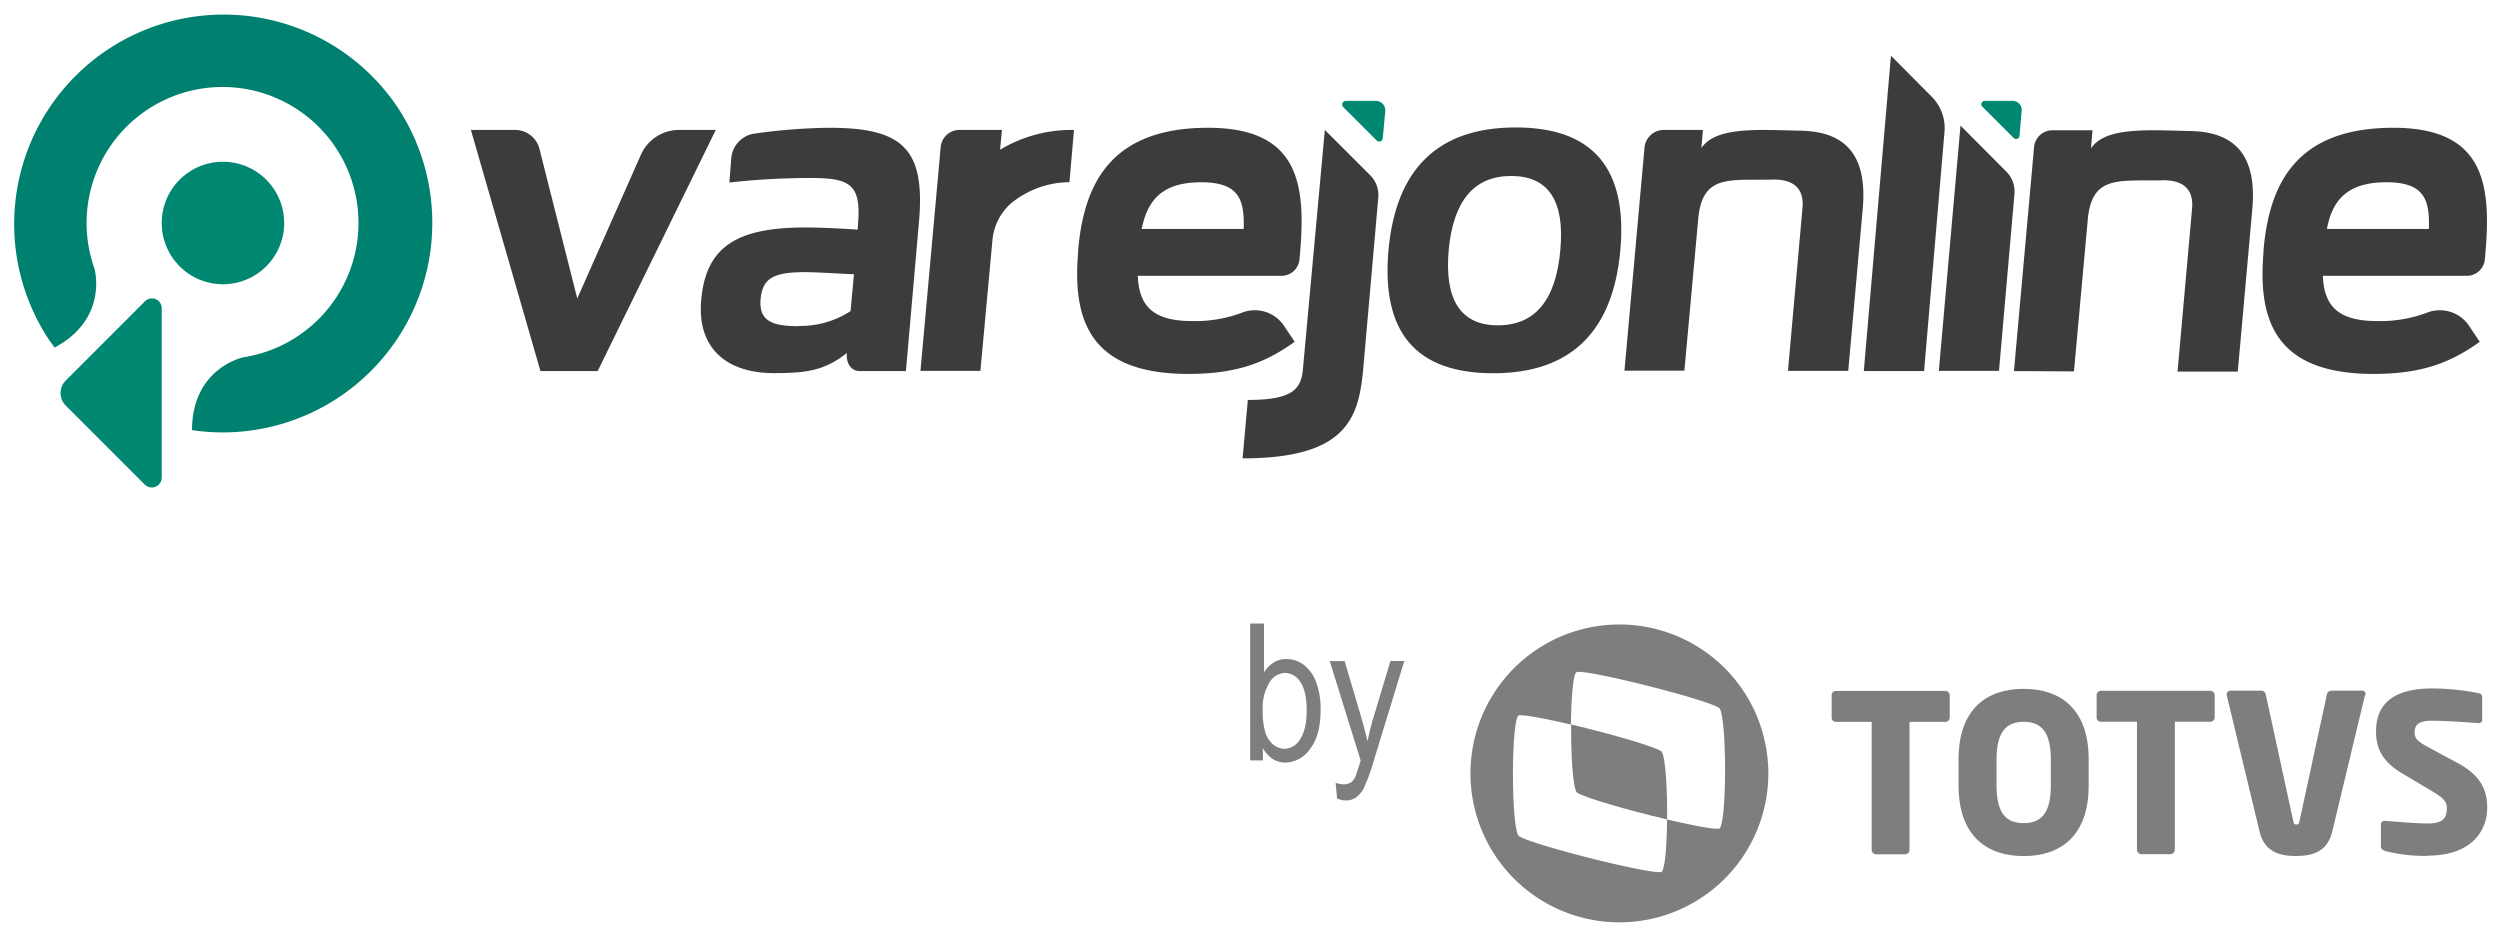
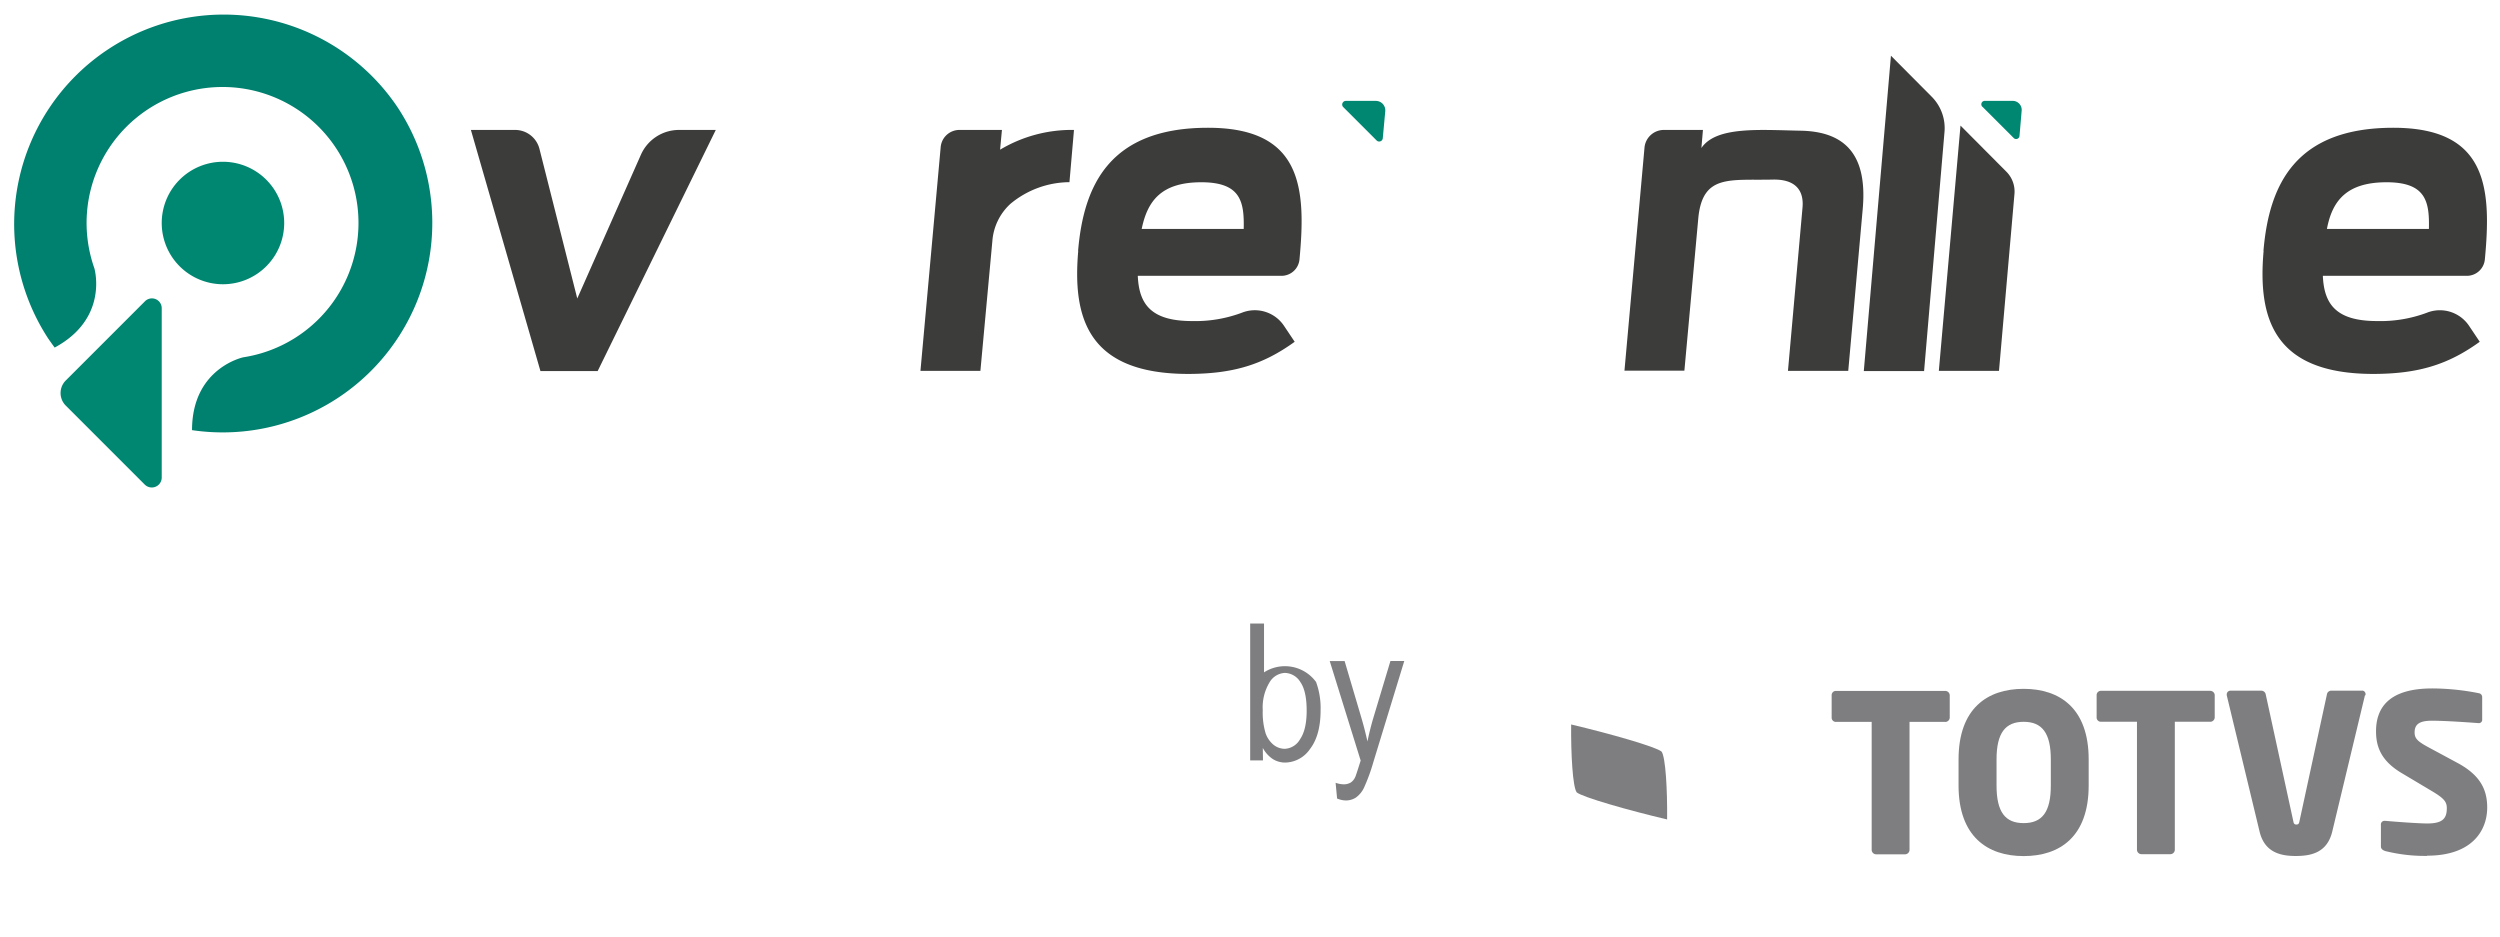
<svg xmlns="http://www.w3.org/2000/svg" id="Camada_1" data-name="Camada 1" viewBox="0 0 552.78 207.13">
  <defs>
    <style>.cls-1{fill:#7e7d80;}.cls-2{fill:#3c3c3b;}.cls-3{fill:#008772;}.cls-4{fill:#00806e;}</style>
  </defs>
-   <path class="cls-1" d="M279.26,168.14h-2.83V137.87h3.06v10.8a6.86,6.86,0,0,1,2.2-2.22,5.19,5.19,0,0,1,2.73-.73,6.35,6.35,0,0,1,3.83,1.26A8.52,8.52,0,0,1,291,150.8a16.74,16.74,0,0,1,1,6.21c0,3.72-.78,6.58-2.34,8.6a6.78,6.78,0,0,1-5.46,3,5.06,5.06,0,0,1-2.82-.81,6.81,6.81,0,0,1-2.16-2.43ZM279.21,157a15.86,15.86,0,0,0,.62,5.1,5.72,5.72,0,0,0,1.76,2.58,4,4,0,0,0,2.53.89,4.1,4.1,0,0,0,3.34-2.12q1.46-2.11,1.46-6.33c0-2.87-.47-5-1.41-6.33a4.11,4.11,0,0,0-3.45-2,4.17,4.17,0,0,0-3.37,2.12,10.68,10.68,0,0,0-1.48,6.12" />
+   <path class="cls-1" d="M279.26,168.14h-2.83V137.87h3.06v10.8A8.52,8.52,0,0,1,291,150.8a16.74,16.74,0,0,1,1,6.21c0,3.72-.78,6.58-2.34,8.6a6.78,6.78,0,0,1-5.46,3,5.06,5.06,0,0,1-2.82-.81,6.81,6.81,0,0,1-2.16-2.43ZM279.21,157a15.86,15.86,0,0,0,.62,5.1,5.72,5.72,0,0,0,1.76,2.58,4,4,0,0,0,2.53.89,4.1,4.1,0,0,0,3.34-2.12q1.46-2.11,1.46-6.33c0-2.87-.47-5-1.41-6.33a4.11,4.11,0,0,0-3.45-2,4.17,4.17,0,0,0-3.37,2.12,10.68,10.68,0,0,0-1.48,6.12" />
  <path class="cls-1" d="M295.65,176.58l-.33-3.49a5.82,5.82,0,0,0,1.74.33,3,3,0,0,0,1.6-.39,2.88,2.88,0,0,0,1-1.22c.1-.19.5-1.4,1.2-3.64l-6.84-22h3.29l3.75,12.69q.7,2.39,1.3,5.08.53-2.56,1.24-5l3.84-12.78h3.06l-6.82,22.3a40.78,40.78,0,0,1-2.12,5.79,5.64,5.64,0,0,1-1.76,2.1,4,4,0,0,1-2.22.64,5.11,5.11,0,0,1-2-.46" />
  <path class="cls-1" d="M430.09,159.61h-7.87V187.9a1,1,0,0,1-1,1h-6.37a1,1,0,0,1-1-1V159.62H406a.93.93,0,0,1-1-.93v-5a.93.93,0,0,1,1-.92l24.11,0a1,1,0,0,1,1,.93v5a1,1,0,0,1-1,.93" />
  <path class="cls-1" d="M447.46,189.29c-8,0-14.39-4.31-14.4-15.59v-5.78c0-11.28,6.36-15.61,14.38-15.61s14.39,4.32,14.39,15.59v5.79c0,11.27-6.35,15.6-14.37,15.6m6-21.38c0-5.84-1.94-8.31-6-8.31s-6,2.48-6,8.31v5.79c0,5.83,1.9,8.3,6,8.3s6-2.48,6-8.31Z" />
  <path class="cls-1" d="M488.75,159.58h-7.87v28.29a1,1,0,0,1-1,1h-6.37a1,1,0,0,1-1-1V159.59h-7.92a.94.94,0,0,1-1-.92v-5a.94.94,0,0,1,1-.92h24.11a1,1,0,0,1,1,.92v5a1,1,0,0,1-1,.93" />
  <path class="cls-1" d="M522.92,153.73l-7.23,30.13c-1.12,4.67-4.66,5.4-8,5.41s-6.95-.73-8.07-5.4l-7.26-30.13c0-.09,0-.14,0-.24a.82.82,0,0,1,.87-.78h6.76a1,1,0,0,1,1,.87l6.09,28c.1.53.24.72.68.72s.58-.19.68-.72l6.06-28a1,1,0,0,1,.92-.88h6.81a.75.75,0,0,1,.82.78,2.35,2.35,0,0,0,0,.24" />
  <path class="cls-1" d="M536.64,189.25a36.25,36.25,0,0,1-9.19-1.06c-.48-.15-1-.44-1-1v-4.77a.8.8,0,0,1,.87-.92h.15c2,.19,7.34.58,9.23.58,3.36,0,4.33-1.07,4.32-3.41,0-1.41-.68-2.18-3.2-3.69l-6.71-4c-4.52-2.67-5.74-5.73-5.74-9.28,0-5.35,3-9.48,12.44-9.48a53.48,53.48,0,0,1,10.3,1.06.86.86,0,0,1,.73.87v4.91a.74.74,0,0,1-.83.83H548c-1.36-.1-7-.53-10.31-.53-2.77,0-3.79.83-3.79,2.58,0,1.36.64,2,3.26,3.4l6.22,3.35c5.06,2.72,6.57,5.93,6.57,9.86,0,5.15-3.4,10.65-13.26,10.65" />
  <path class="cls-1" d="M367.4,166.19c-1.25-1.07-11.51-4-20-6-.06,6.58.34,13.74,1.22,15,1.24,1.07,11.51,4,20,6,.07-6.59-.34-13.75-1.22-15" />
-   <path class="cls-1" d="M358,138.08A32.93,32.93,0,1,0,391,171,32.93,32.93,0,0,0,358,138.08m22.22,45.11c-.85.3-5.83-.65-11.61-2-.05,5.66-.45,10.9-1.2,11.6-2.1.73-29.56-6.2-31.66-8-1.62-2.31-1.63-25.08,0-26.58.84-.3,5.82.66,11.6,2,.06-5.67.46-10.91,1.21-11.6,2.09-.73,29.55,6.19,31.65,8,1.63,2.32,1.63,25.09,0,26.58" />
-   <path class="cls-2" d="M203.18,49.23l-2.87,32.82H190.12c-1.84,0-3.07-1.57-2.87-4-5,4-9.23,4.45-16.13,4.45-11,0-17-6-16.07-16.14,1-11.89,8-16,22.7-16.06,3.62,0,8,.2,11.89.48l.07-1.1c.75-8.82-1.64-10.32-10.32-10.32a159.93,159.93,0,0,0-18.12,1l.41-5.2a6,6,0,0,1,5-5.6,127.27,127.27,0,0,1,16.14-1.3c16.95-.14,21.8,4.71,20.37,20.91M176.65,72.07a20.37,20.37,0,0,0,11.42-3.28l.75-8.14c-4.24-.2-8.41-.48-11.07-.48-6.43.07-9.16,1.16-9.57,6s2.6,5.95,8.47,5.95" />
  <path class="cls-2" d="M238.38,55.46c1.23-14.56,7-27.21,28.72-27.21,20.78,0,21.73,13.26,20.23,29.12a4,4,0,0,1-4,3.62H251.58c.27,6.29,2.94,10,12,10a29.37,29.37,0,0,0,11-1.84,7.76,7.76,0,0,1,9.36,2.94l2.33,3.48c-7,5.06-13.61,7.11-23.66,7.11-22.08-.06-25.49-12.37-24.2-27.2m14-4.86H275c.13-6-.62-10.32-9.37-10.32s-11.89,4-13.19,10.32" />
  <path class="cls-2" d="M500.48,55.46c1.23-14.56,7-27.21,28.71-27.21,20.78,0,21.74,13.26,20.24,29.12a4,4,0,0,1-4,3.62H513.61c.27,6.29,2.94,10,12,10a29.37,29.37,0,0,0,11-1.84,7.77,7.77,0,0,1,9.36,2.94l2.33,3.48c-7,5.06-13.61,7.11-23.66,7.11-22-.06-25.43-12.37-24.13-27.2m14-4.86h22.55c.14-6-.61-10.32-9.36-10.32s-12,4-13.19,10.32" />
  <path class="cls-2" d="M203.52,82.05,208,32.49a4.16,4.16,0,0,1,4.11-3.76h9.43l-.41,4.37a30.88,30.88,0,0,1,16.34-4.37l-1,11.55a20.59,20.59,0,0,0-13.05,4.79,12.4,12.4,0,0,0-4,8.27L216.78,82H203.52Z" />
-   <path class="cls-2" d="M307,55.39q2.46-27.18,28.1-27.21t23.17,27.21c-1.64,18-11,27.14-28.1,27.14s-24.74-9-23.17-27.14m24.2,16.54c8.2,0,12.85-5.54,13.81-16.68,1-10.87-2.67-16.34-10.87-16.34s-12.79,5.47-13.81,16.34c-1,11.08,2.67,16.68,10.87,16.68" />
  <path class="cls-2" d="M359.18,82.05l4.44-49.43a4.3,4.3,0,0,1,4.24-3.89h8.68l-.34,4c3.28-4.85,12.85-4,22-3.83,10.19.21,14.7,5.75,13.67,17.3L408.67,82H395.34l3.21-36c.41-4.17-1.84-6.42-6.63-6.29-9.43.21-15.45-1.23-16.4,8.48l-3.08,33.77H359.18Z" />
-   <path class="cls-2" d="M445.31,82.05l4.45-49.56a4.08,4.08,0,0,1,4.1-3.69h8.82l-.34,4c3.28-4.85,12.85-4,22-3.83,10.18.21,14.7,5.74,13.67,17.3l-3.21,35.89H481.48l3.21-36c.41-4.17-1.85-6.43-6.63-6.29-9.44.21-15.45-1.23-16.41,8.48l-3.07,33.77Z" />
  <path class="cls-2" d="M104.12,28.73h9.78A5.55,5.55,0,0,1,119.3,33l8.34,33L141.72,34.2a9.22,9.22,0,0,1,8.41-5.47h8.14L132.15,82.05H119.5Z" />
  <path class="cls-2" d="M418.11,12.32l-6,69.73h13.33l4.51-52.84a9.85,9.85,0,0,0-2.87-7.87Z" />
  <path class="cls-2" d="M433.49,27.77,428.7,82H442l3.42-39.1A6.2,6.2,0,0,0,443.67,38Z" />
-   <path class="cls-2" d="M292.94,28.73l-4.86,53c-.41,4.52-2.59,6.7-12.17,6.7l-1.16,12.92c23,0,25.64-8.88,26.66-19.62l3.35-38.07A6.22,6.22,0,0,0,303,38.78Z" />
  <path class="cls-3" d="M438.34,23.6l6.9,6.9a.75.75,0,0,0,1.3-.47l.48-5.61a2,2,0,0,0-2-2.12h-6.22a.76.76,0,0,0-.48,1.3" />
  <path class="cls-3" d="M297,23.67l7.38,7.38a.8.8,0,0,0,1.37-.48l.55-6a2.09,2.09,0,0,0-2.12-2.26h-6.63a.81.81,0,0,0-.55,1.37" />
  <path class="cls-3" d="M49.3,35.77A13.54,13.54,0,1,1,35.76,49.3,13.53,13.53,0,0,1,49.3,35.77" />
  <path class="cls-4" d="M87.92,23.74A46.32,46.32,0,0,0,10.67,74.87c.48.68,1,1.44,1.44,2l.07-.07c11.55-6.29,8.89-16.75,8.68-17.5A30.06,30.06,0,1,1,53.81,79S42.46,81.36,42.46,95.11A46.34,46.34,0,0,0,87.92,23.74" />
  <path class="cls-3" d="M35.76,68.17v37.39A2.2,2.2,0,0,1,32,107.14L14.57,89.71a3.93,3.93,0,0,1,0-5.61L32,66.67a2.17,2.17,0,0,1,3.76,1.5" />
</svg>